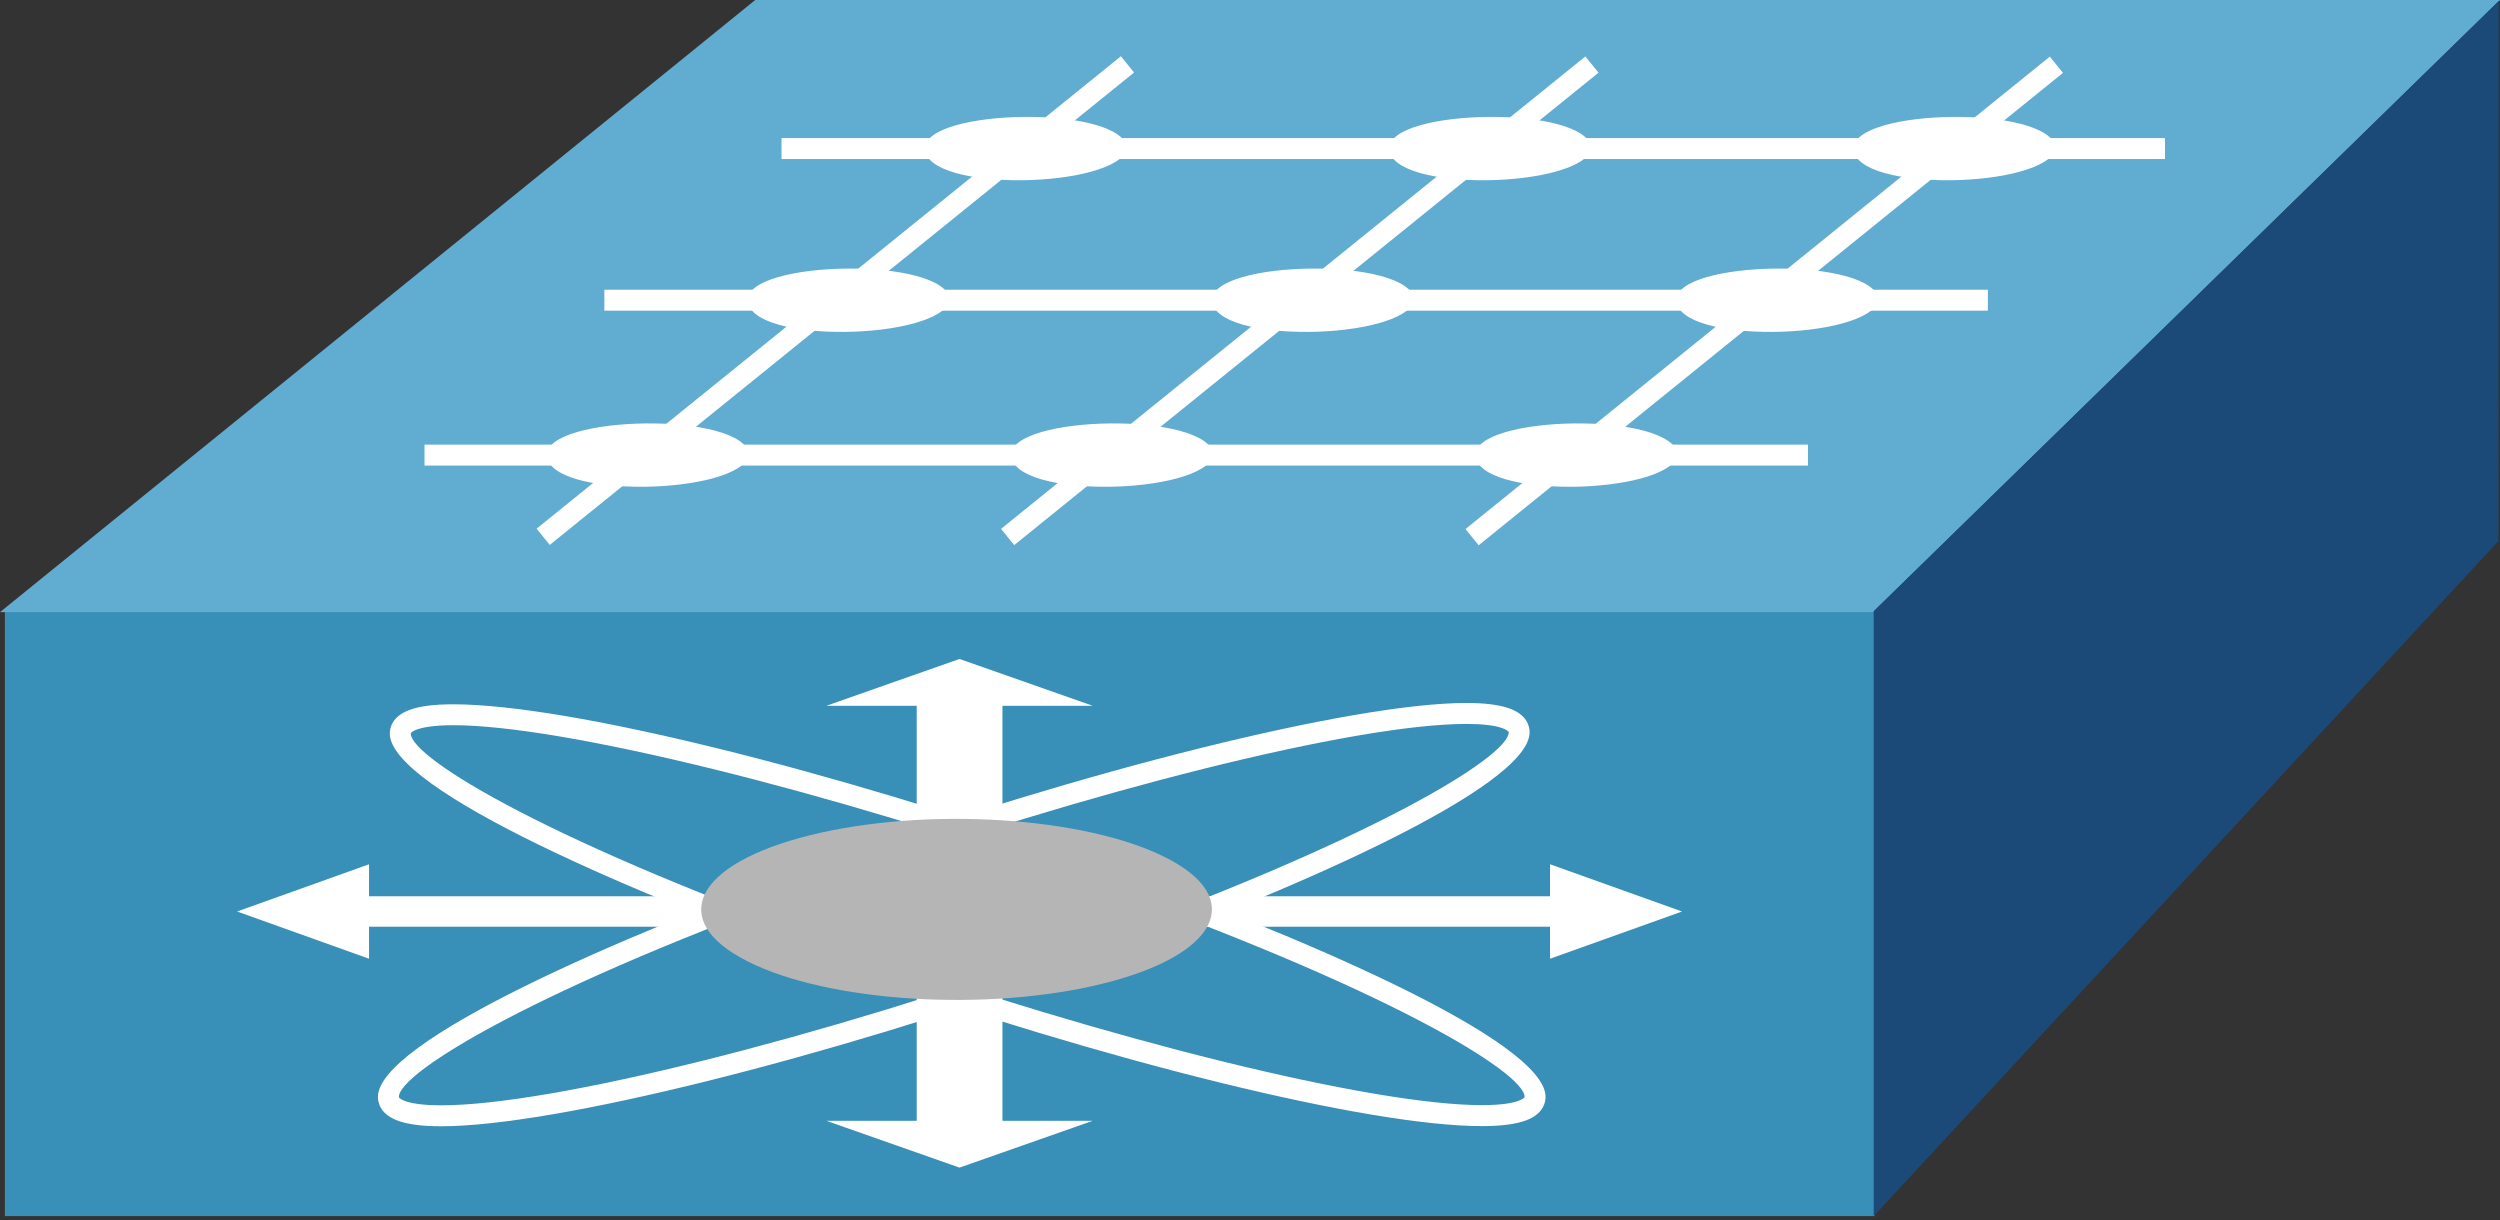
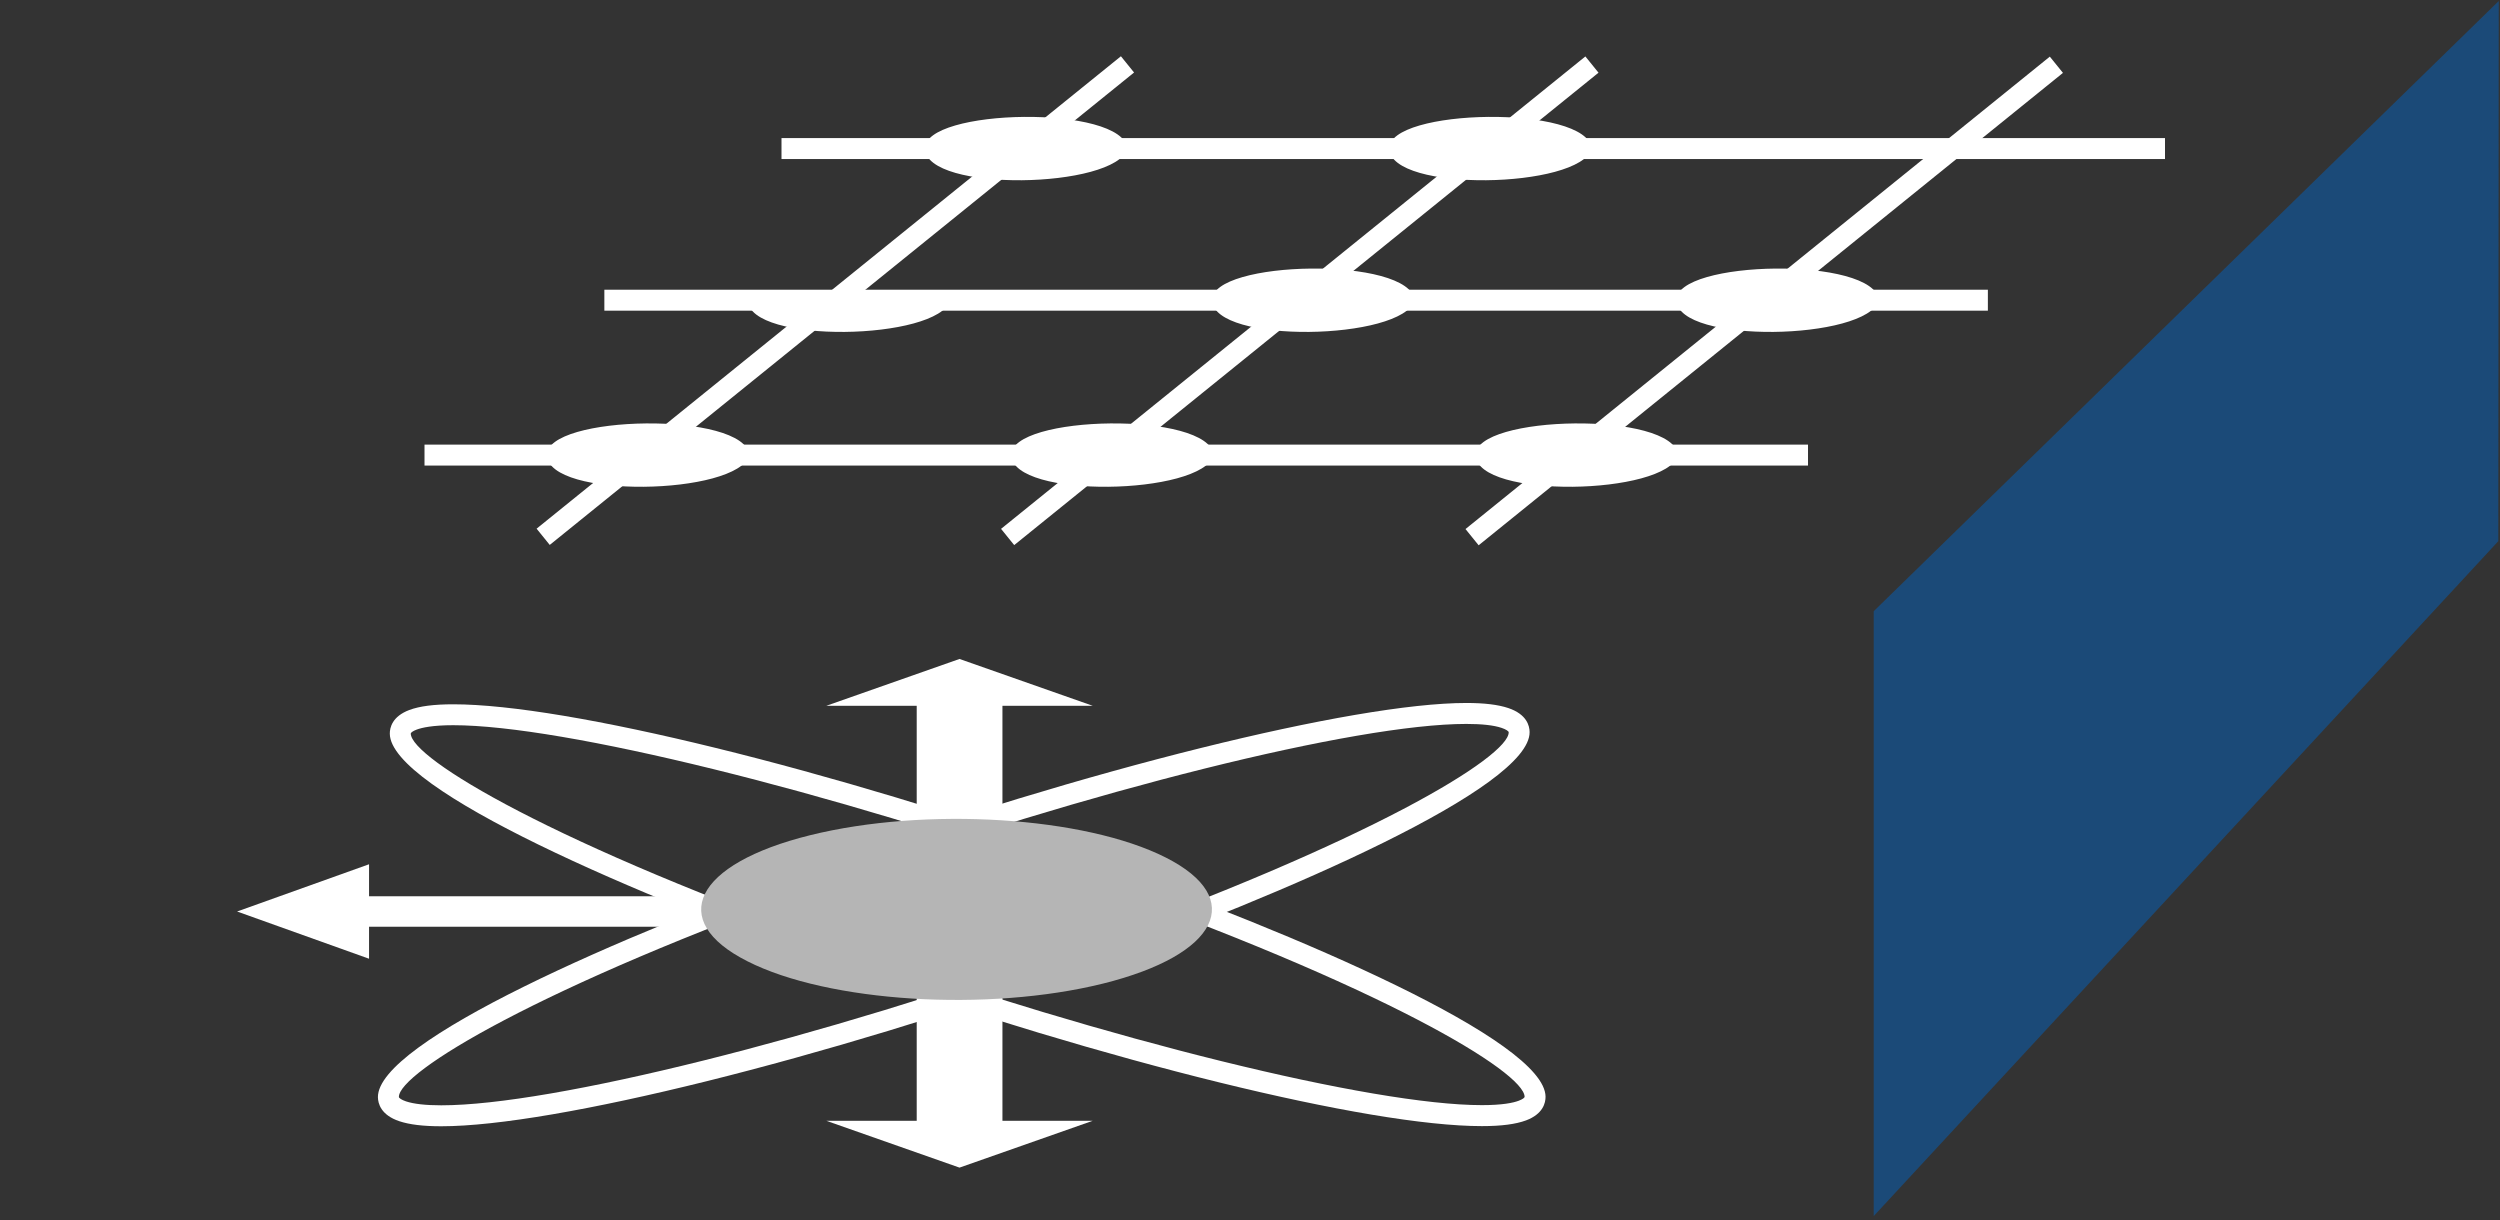
<svg xmlns="http://www.w3.org/2000/svg" version="1.1" x="0px" y="0px" width="168px" height="82px" viewBox="0 0 168 82" enable-background="new 0 0 168 82" xml:space="preserve">
  <rect x="0" y="0" width="168" height="82" fill="#333333" stroke="none" />
  <defs>
</defs>
-   <rect id="_x32_5_1_" x="0.326" y="40.929" fill="#388FB8" width="125.656" height="40.792" />
-   <polygon id="_x32_4_1_" fill="#61ACD1" points="0,41.135 50.751,0 168,0 125.866,41.135 " />
  <polygon id="_x32_3_1_" fill="#1B4A78" points="125.913,81.721 167.886,36.367 167.915,0.068 125.913,41.073 " />
  <rect id="_x32_2_1_" x="117.834" y="-5.063" transform="matrix(0.629 0.778 -0.778 0.629 59.691 -84.685)" fill="#FFFFFF" width="1.404" height="50.471" />
  <polygon id="_x32_1_1_" fill="#FFFFFF" points="48.312,60.229 24.8,60.229 24.8,58.078 15.933,61.253 24.8,64.427 24.8,62.276   48.312,62.276 " />
  <polygon id="_x32_0_1_" fill="#FFFFFF" points="61.603,66.983 61.603,75.317 55.529,75.317 64.479,78.464 73.431,75.317   67.364,75.317 67.364,66.983 " />
  <polygon id="_x31_9_1_" fill="#FFFFFF" points="61.603,55.756 61.603,47.429 55.529,47.429 64.479,44.282 73.431,47.429   67.364,47.429 67.364,55.756 " />
-   <polygon id="_x31_8_1_" fill="#FFFFFF" points="80.652,62.276 104.161,62.276 104.161,64.427 113.034,61.253 104.161,58.078   104.161,60.229 80.652,60.229 " />
  <path id="_x31_7_1_" fill="#FFFFFF" d="M99.584,75.675c-7.617,0-25.21-4.329-42.784-10.523  c-14.095-4.96-30.568-12.089-30.605-15.844c-0.005-0.408,0.161-1.164,1.312-1.597c0.691-0.258,1.656-0.382,2.955-0.382  c7.609,0,25.209,4.325,42.798,10.52c14.094,4.96,30.564,12.089,30.601,15.847c0.004,0.409-0.162,1.165-1.313,1.595  C101.859,75.547,100.888,75.675,99.584,75.675z M30.461,48.734c-1.384,0-2.103,0.161-2.461,0.295  c-0.263,0.097-0.398,0.21-0.398,0.265c0.017,1.656,9.456,7.417,29.666,14.532c17.163,6.05,34.959,10.439,42.317,10.439  c1.39,0,2.111-0.158,2.471-0.295c0.262-0.097,0.398-0.206,0.398-0.262c-0.016-1.655-9.455-7.42-29.662-14.535  C55.614,53.125,37.812,48.734,30.461,48.734z" />
  <path id="_x31_6_1_" fill="#FFFFFF" d="M29.651,75.685c-1.216,0-2.139-0.113-2.817-0.34c-1.242-0.416-1.432-1.192-1.438-1.615  c-0.033-3.72,16.155-10.817,30.027-15.765C72.84,51.75,90.97,47.24,98.536,47.24c1.215,0,2.139,0.113,2.818,0.34  c1.24,0.415,1.432,1.188,1.436,1.614c0.035,3.717-16.152,10.814-30.025,15.766C55.342,71.174,37.21,75.685,29.651,75.685z   M98.536,48.648c-7.424,0-25.355,4.477-42.639,10.643c-19.872,7.087-29.108,12.797-29.092,14.425c0,0.065,0.167,0.192,0.478,0.296  c0.524,0.175,1.321,0.265,2.369,0.265c7.418,0,25.351-4.477,42.64-10.643c19.872-7.091,29.108-12.801,29.093-14.426  c0-0.065-0.168-0.192-0.479-0.295C100.381,48.737,99.583,48.648,98.536,48.648z" />
  <path id="_x31_5_1_" fill="#B5B5B5" d="M74.122,66.097c7.768-1.931,9.65-5.724,4.215-8.472c-5.438-2.755-16.133-3.422-23.9-1.498  c-7.764,1.924-9.65,5.724-4.208,8.472C55.66,67.354,66.358,68.021,74.122,66.097z" />
  <path id="_x31_4_1_" fill-rule="evenodd" clip-rule="evenodd" fill="#FFFFFF" d="M75.771,9.997c-0.873,2.693-13.511,2.947-13.614,0  C62.06,7.276,75.451,7.008,75.771,9.997" />
  <path id="_x31_3_1_" fill-rule="evenodd" clip-rule="evenodd" fill="#FFFFFF" d="M106.974,9.997c-0.872,2.693-13.511,2.947-13.614,0  C93.264,7.276,106.655,7.008,106.974,9.997" />
-   <path id="_x31_2_1_" fill-rule="evenodd" clip-rule="evenodd" fill="#FFFFFF" d="M138.177,9.997c-0.872,2.693-13.511,2.947-13.614,0  C124.467,7.276,137.858,7.008,138.177,9.997" />
-   <path id="_x31_1_1_" fill-rule="evenodd" clip-rule="evenodd" fill="#FFFFFF" d="M63.867,20.187c-0.873,2.693-13.511,2.954-13.615,0  C50.156,17.466,63.547,17.204,63.867,20.187" />
+   <path id="_x31_1_1_" fill-rule="evenodd" clip-rule="evenodd" fill="#FFFFFF" d="M63.867,20.187c-0.873,2.693-13.511,2.954-13.615,0  " />
  <path id="_x31_0_1_" fill-rule="evenodd" clip-rule="evenodd" fill="#FFFFFF" d="M95.071,20.187c-0.873,2.693-13.512,2.954-13.615,0  C81.36,17.466,94.75,17.204,95.071,20.187" />
  <path id="_x39__1_" fill-rule="evenodd" clip-rule="evenodd" fill="#FFFFFF" d="M126.274,20.187c-0.873,2.693-13.512,2.954-13.614,0  C112.563,17.466,125.955,17.204,126.274,20.187" />
  <path id="_x38__1_" fill-rule="evenodd" clip-rule="evenodd" fill="#FFFFFF" d="M50.37,30.596c-0.873,2.693-13.512,2.947-13.615,0  C36.659,27.875,50.05,27.606,50.37,30.596" />
  <path id="_x37__1_" fill-rule="evenodd" clip-rule="evenodd" fill="#FFFFFF" d="M81.573,30.596c-0.873,2.693-13.511,2.947-13.614,0  C67.862,27.875,81.253,27.606,81.573,30.596" />
  <path id="_x36__1_" fill-rule="evenodd" clip-rule="evenodd" fill="#FFFFFF" d="M112.776,30.596c-0.872,2.693-13.511,2.947-13.613,0  C99.066,27.875,112.458,27.606,112.776,30.596" />
  <rect id="_x35__1_" x="86.63" y="-5.063" transform="matrix(0.629 0.778 -0.778 0.629 48.108 -60.421)" fill="#FFFFFF" width="1.404" height="50.471" />
  <rect id="_x34__1_" x="55.427" y="-5.063" transform="matrix(0.629 0.778 -0.778 0.629 36.523 -36.157)" fill="#FFFFFF" width="1.404" height="50.471" />
  <rect id="_x33__1_" x="28.527" y="29.878" fill="#FFFFFF" width="92.971" height="1.408" />
  <rect id="_x32__1_" x="40.613" y="19.469" fill="#FFFFFF" width="92.972" height="1.408" />
  <rect id="_x31__1_" x="52.517" y="9.279" fill="#FFFFFF" width="92.971" height="1.408" />
</svg>